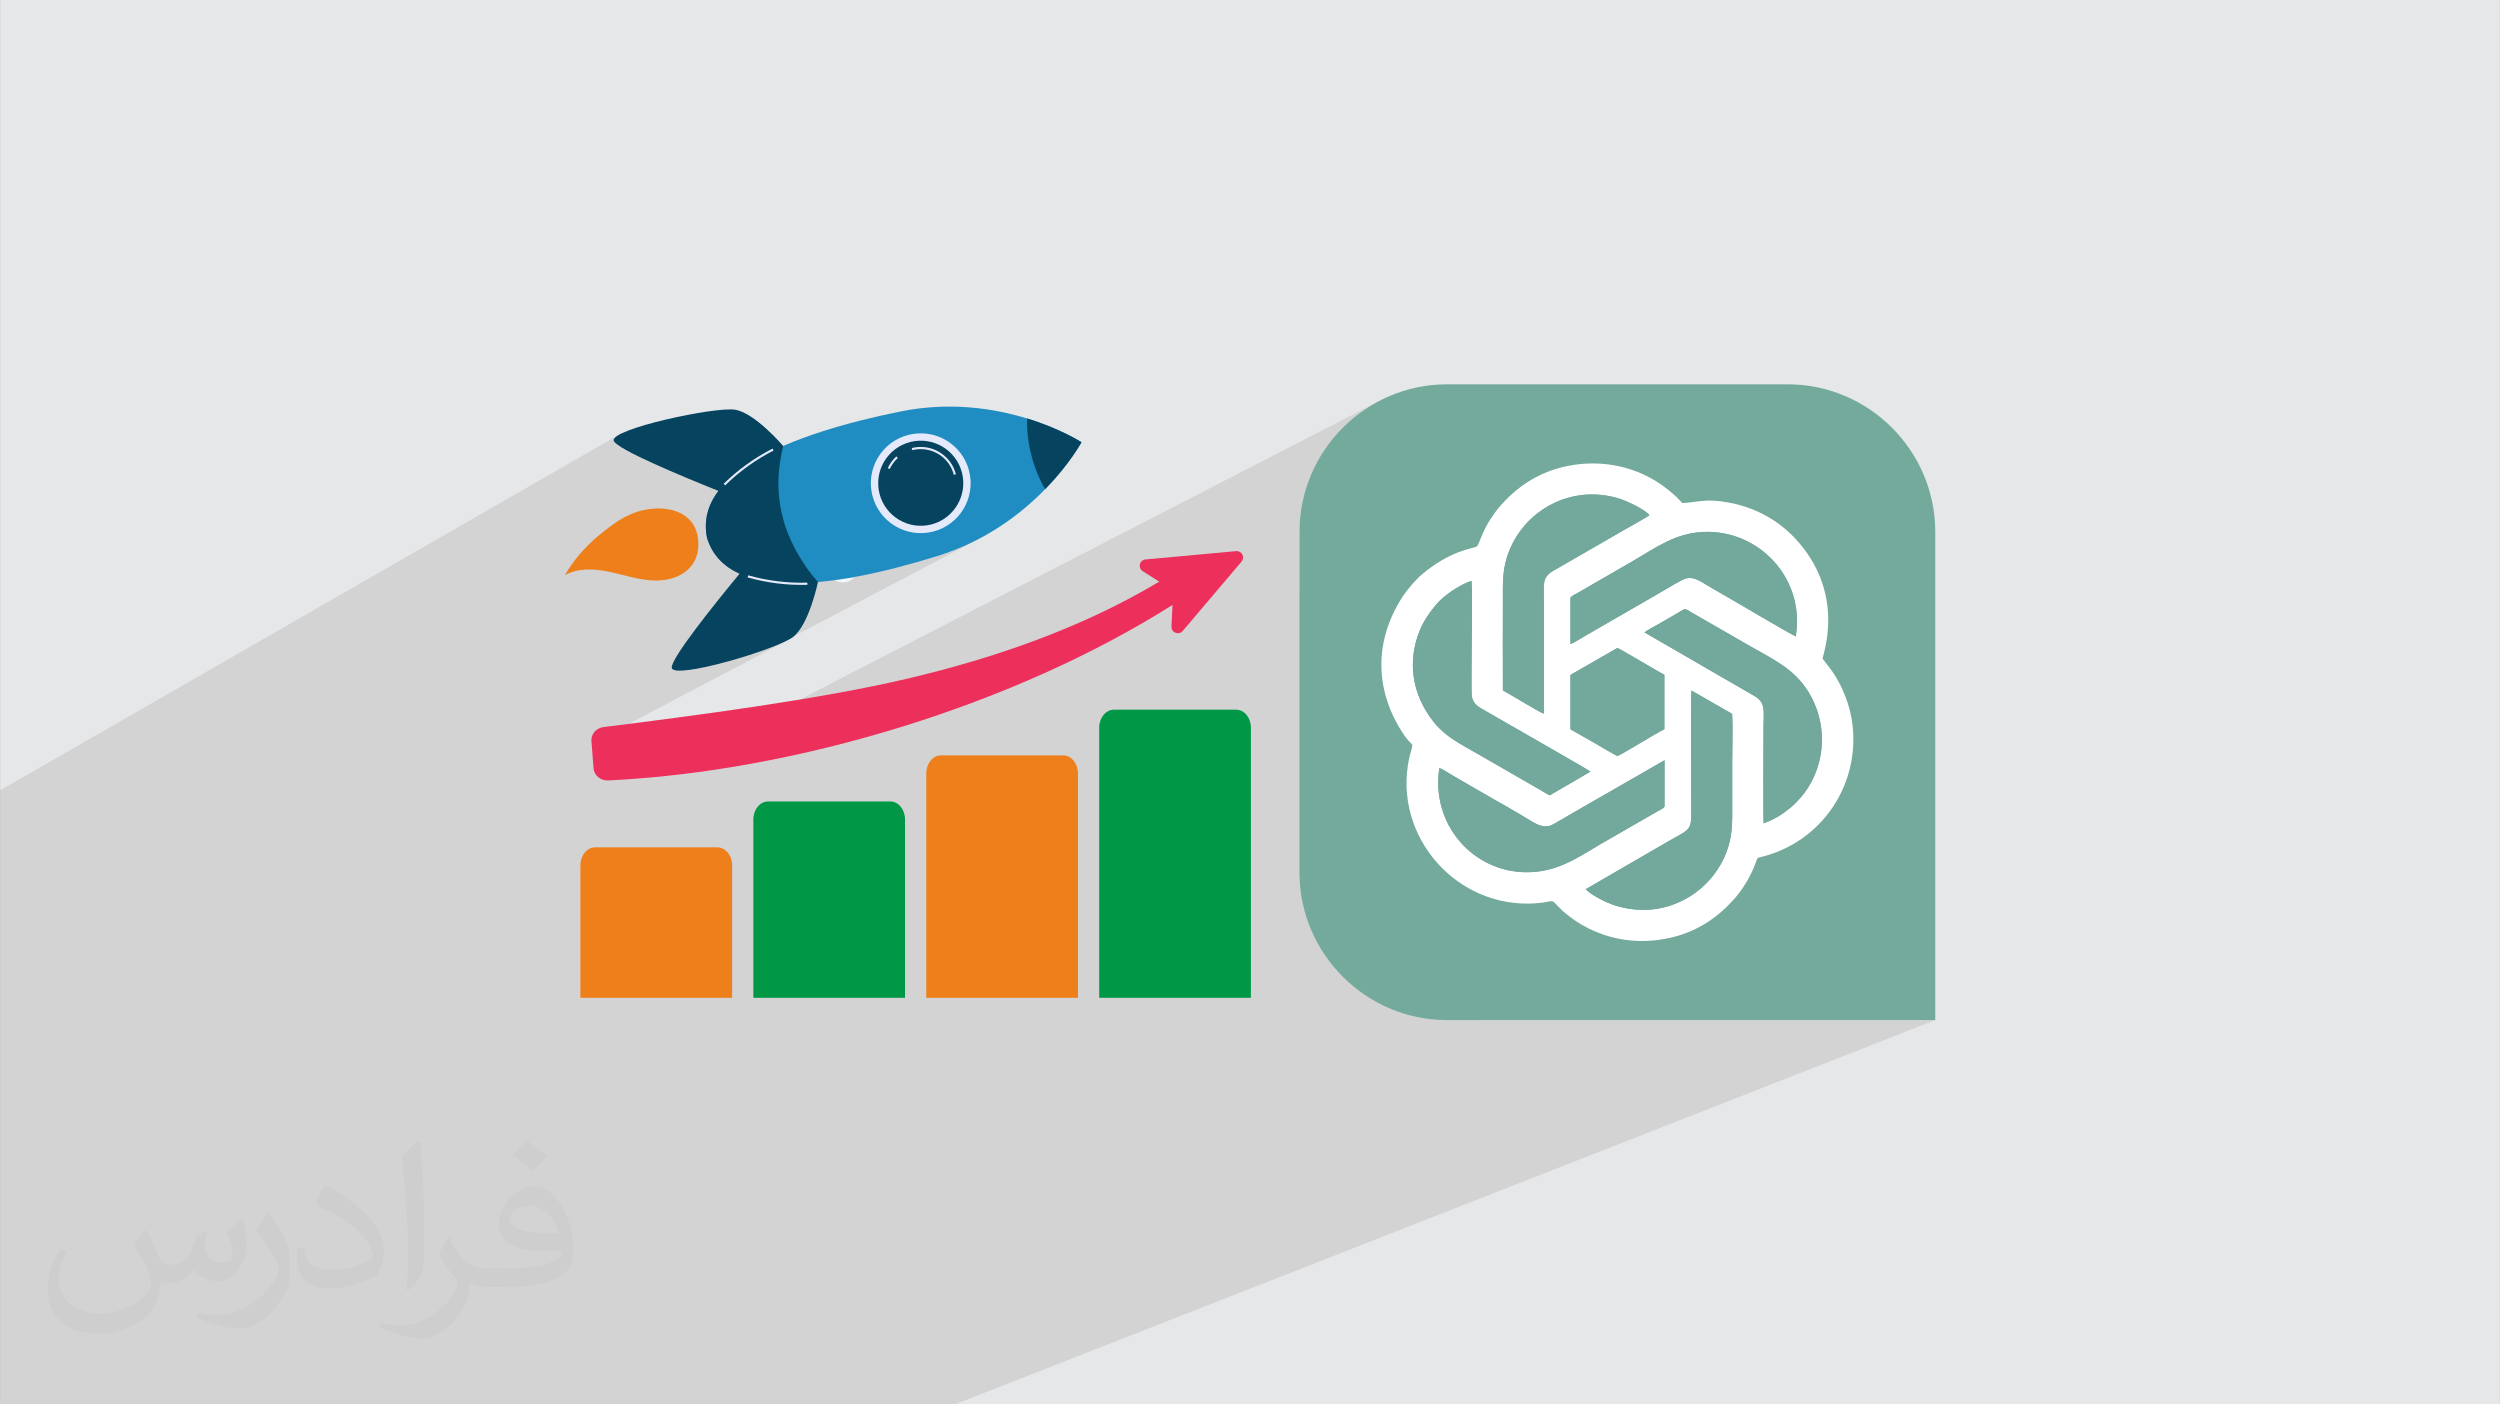
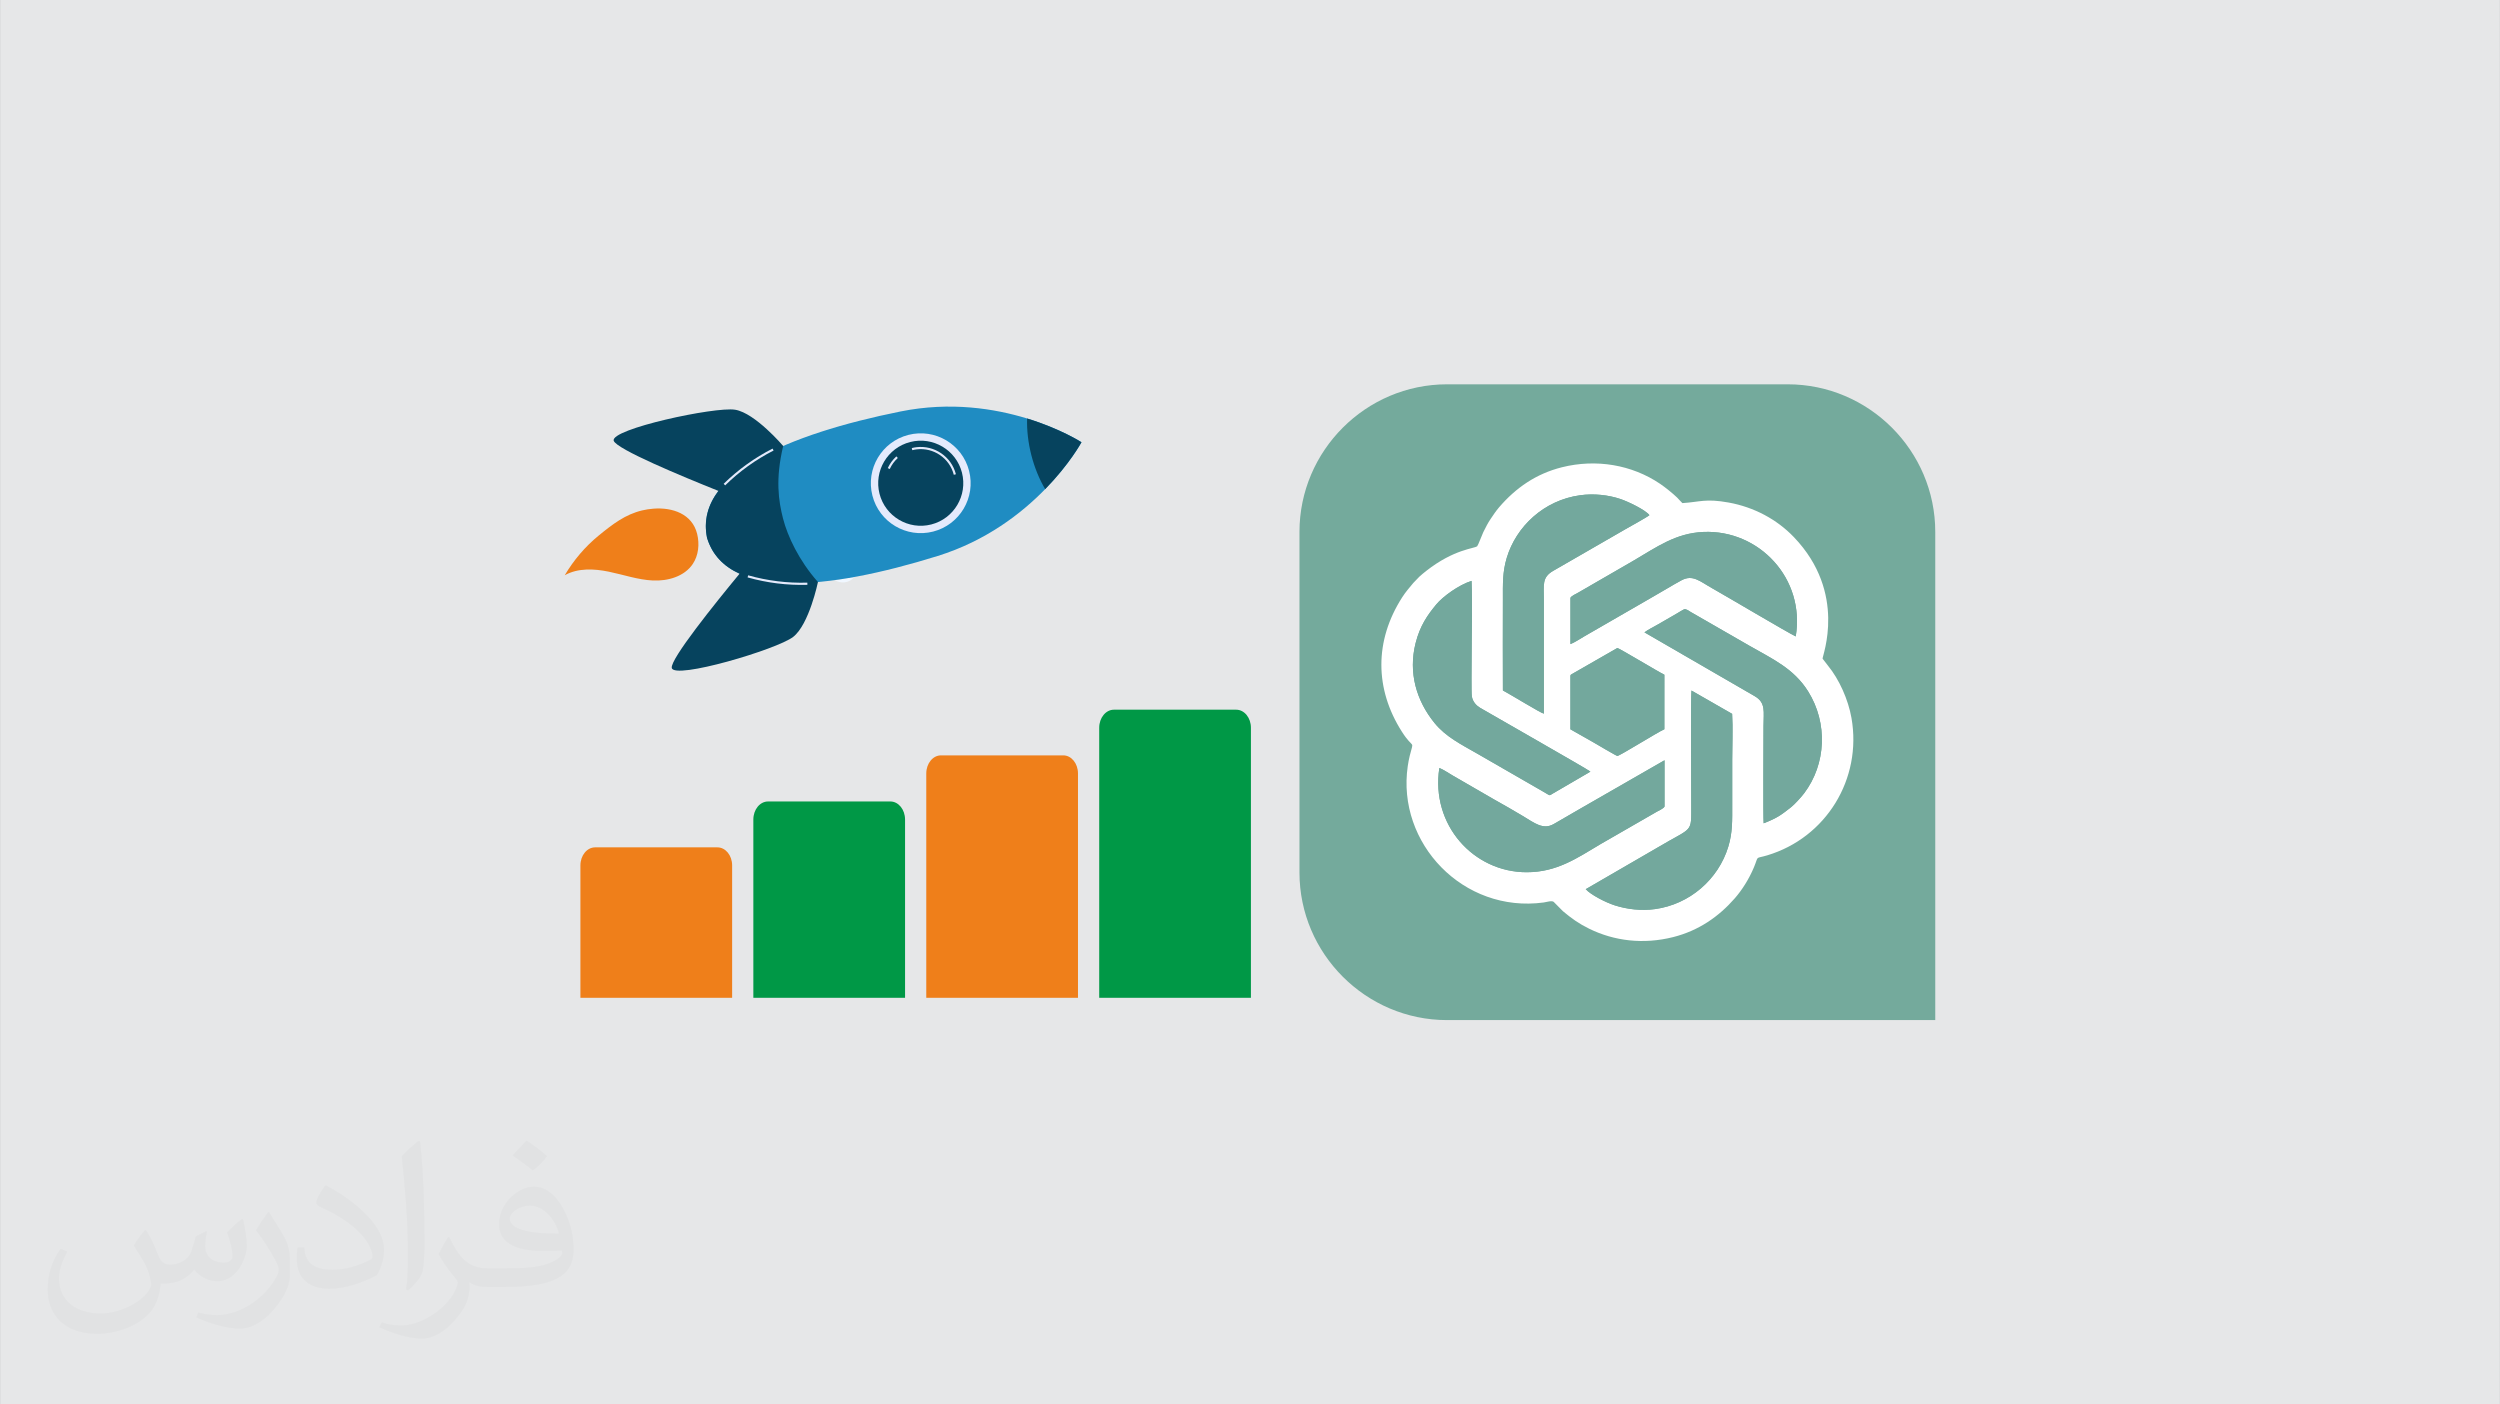
<svg xmlns="http://www.w3.org/2000/svg" xml:space="preserve" width="3.708in" height="2.083in" version="1.0" style="shape-rendering:geometricPrecision; text-rendering:geometricPrecision; image-rendering:optimizeQuality; fill-rule:evenodd; clip-rule:evenodd" viewBox="0 0 3702.73 2080.18">
  <rect x="0" y="0" width="3702.73" height="2080.18" fill="#808080" stroke="none" />
  <defs>
    <style type="text/css">
   
    .fil5 {fill:#73A89D}
    .fil3 {fill:#74AA9C}
    .fil0 {fill:#E6E7E8}
    .fil4 {fill:white}
    .fil9 {fill:#EF7F1A;fill-rule:nonzero}
    .fil11 {fill:#009846;fill-rule:nonzero}
    .fil8 {fill:#06435E;fill-rule:nonzero}
    .fil7 {fill:#1F8CC2;fill-rule:nonzero}
    .fil10 {fill:#E4EAFC;fill-rule:nonzero}
    .fil12 {fill:#EC305B;fill-rule:nonzero}
    .fil6 {fill:#F0F7FF;fill-rule:nonzero}
    .fil2 {fill:#373435;fill-opacity:0.031}
    .fil1 {fill:#2B2A29;fill-opacity:0.102}
   
  </style>
  </defs>
  <g id="Layer_x0020_1">
    <path class="fil0" d="M-0 0l3702.73 0 0 2080.18 -3702.73 0 0 -2080.18z" />
-     <path class="fil1" d="M1924.65 879.28l355.14 -174.99 6.35 -2.94 6.52 -2.69 6.71 -2.45 6.9 -2.19 7.08 -1.93 4.76 -1.13 4.77 -1.01 4.78 -0.88 4.78 -0.75 4.79 -0.63 4.79 -0.5 4.79 -0.38 4.78 -0.25 4.78 -0.13 4.77 -0.01 4.76 0.12 4.74 0.24 4.73 0.36 4.71 0.48 4.69 0.6 4.67 0.73 4.64 0.85 4.61 0.96 4.58 1.08 4.55 1.21 4.51 1.32 4.47 1.44 4.43 1.56 4.39 1.68 4.35 1.79 4.3 1.91 4.25 2.03 4.19 2.14 4.14 2.26 4.08 2.38 4.02 2.49 3.96 2.61 2.96 2.08 3.21 2.36 3.36 2.57 3.41 2.7 3.36 2.76 3.23 2.75 2.99 2.65 2.65 2.48 1.04 1.04 0.97 1.04 0.94 1.04 0.92 1.03 0.92 1.02 0.94 1.01 0.98 0.99 1.04 0.97 4.77 -0.37 4.39 -0.42 4.08 -0.47 3.84 -0.48 3.66 -0.48 3.55 -0.45 3.5 -0.4 3.52 -0.33 3.61 -0.24 3.76 -0.13 3.99 0.01 4.27 0.17 4.62 0.35 5.04 0.55 5.52 0.77 6.08 1.01 7.07 1.41 6.97 1.67 6.86 1.93 6.74 2.18 6.62 2.43 6.49 2.67 6.35 2.91 6.21 3.14 6.06 3.38 5.9 3.6 5.74 3.81 5.57 4.03 5.39 4.24 5.2 4.44 5.02 4.64 4.82 4.83 7.11 7.8 6.45 7.84 5.82 7.86 5.22 7.87 4.65 7.85 4.11 7.83 3.59 7.78 3.11 7.71 2.65 7.62 2.22 7.52 1.82 7.4 1.44 7.26 1.1 7.1 0.78 6.92 0.5 6.73 0.24 6.51 0.01 6.28 -0.2 6.03 -0.37 5.76 -0.52 5.48 -0.63 5.17 -0.72 4.85 -0.79 4.51 -0.82 4.15 -0.82 3.78 -0.79 3.38 -0.74 2.97 -0.66 2.54 -0.55 2.09 -0.42 1.62 -0.25 1.14 -0.06 0.63 8.04 10.42 3.06 3.89 2.98 4.1 2.89 4.29 2.79 4.47 2.68 4.62 2.58 4.76 2.45 4.88 2.33 4.98 2.19 5.07 2.04 5.14 1.89 5.19 1.73 5.22 1.56 5.23 1.38 5.23 1.2 5.21 1 5.17 1.29 8.46 0.89 8.44 0.5 8.39 0.11 8.34 -0.28 8.28 -0.65 8.2 -1.01 8.12 -1.38 8.03 -1.73 7.93 -2.08 7.81 -2.42 7.69 -2.76 7.54 -3.08 7.4 -3.4 7.24 -3.72 7.08 -4.03 6.9 -4.33 6.71 -4.62 6.51 -4.91 6.3 -5.2 6.08 -5.47 5.85 -5.74 5.61 -6.01 5.36 -6.26 5.09 -6.51 4.82 -6.75 4.54 -6.99 4.25 -7.22 3.95 -7.45 3.63 -7.66 3.31 -31.91 13.53 -1.33 3.77 -2.21 5.65 -1.42 3.3 -1.48 3.27 -1.55 3.22 -1.61 3.18 -1.66 3.13 -1.71 3.08 -1.76 3.02 -1.8 2.96 -1.84 2.9 -1.87 2.82 -1.9 2.75 -1.93 2.68 -1.95 2.59 -1.96 2.5 -1.97 2.41 -1.98 2.32 -4.54 5.04 -4.69 4.89 -4.84 4.72 -4.98 4.54 -5.14 4.36 -5.3 4.17 -5.45 3.98 -5.61 3.78 -5.77 3.57 -5.94 3.35 -6.11 3.13 -6.28 2.9 -315.96 132.09 677.44 0 -1452.02 569.23 -587.03 0 -39.61 0 -2.97 0 -57.09 0 -9.47 0 -0.48 0 -15.37 0 -6.19 0 -38.54 0 -52.21 0 -0.32 0 -20.21 0 -9.58 0 -30.5 0 -58.03 0 -8.25 0 -8.2 0 -4.26 0 -11.03 0 -53.81 0 -46.01 0 -0.31 0 -10.33 0 -16.88 0 -50.61 0 -4.45 0 -16.73 0 -5.85 0 -46.86 0 -24.65 0 -76.99 0 -44.73 0 -27.02 0 -29.79 0 0 -76.95 0 -13.03 0 -95.89 0 -23.06 0 -15.08 0 -33.67 0 -15.48 0 -3.22 0 -12.88 0 -19.27 0 -0.2 0 -6.23 0 -9.55 0 -1.82 0 -22.83 0 -2.18 0 -0 0 -0.04 0 -11.6 0 -11.52 0 -4.6 0 -8.63 0 -41.04 0 -28.48 0 -26.4 0 -25.68 0 -9.03 0 -0.99 0 -2.53 0 -3.28 0 -7.97 0 -4.69 0 -14.87 0 -1.43 0 -2.9 0 -5.19 0 -1.42 0 -3.9 0 -1.69 0 -2.83 0 -4.36 0 -2.84 0 -31.99 0 -4.69 0 -13.95 0 -7.79 0 -0.38 0 -5.39 0 -24.45 0 -8.44 0 -0.74 0 -1.5 0 -0.66 0 -0.15 0 -10.47 0 -1.21 0 -7.23 0 -2.2 0 -7.49 0 -0.01 0 -27 0 -26.26 0 -1.54 0 -0.79 0 -3.13 0 -7.11 0 -0.21 0 -0.71 0 -2.52 0 -13.26 0 -5.2 0 -109.72 0 -3.97 917.01 -527.01 -3.19 1.95 -2.46 1.89 -1.67 1.82 -0.83 1.75 0.07 1.66 0.65 1.24 1.17 1.4 1.66 1.54 2.13 1.68 2.58 1.81 3 1.93 3.39 2.04 3.76 2.15 4.11 2.24 4.43 2.33 4.73 2.41 5 2.48 5.24 2.54 5.46 2.59 5.66 2.63 5.83 2.67 5.98 2.7 6.1 2.72 6.2 2.72 6.27 2.72 6.31 2.72 6.33 2.7 6.33 2.68 6.31 2.65 6.25 2.61 6.18 2.56 6.07 2.5 5.95 2.43 3.16 1.29 89.2 -49.79 -4.87 2.78 -4.81 2.87 -4.76 2.96 -4.7 3.05 -4.63 3.14 -4.58 3.23 -3.67 2.7 17.81 -9.94 -9.67 5.87 -3.1 2.06 28.54 -15.92 4.86 -2.65 4.91 -2.56 -40.56 22.63 -3.75 2.49 -8.5 6.23 -7.88 6.41 -7.24 6.59 -5.39 5.55 1.66 1.69 -6.12 3.4 -2.62 3.1 -4.54 6.28 -1.31 1.99 -3.39 5.61 -0.95 1.79 -2.7 5.52 -0.31 0.67 -0.47 1.17 -2.15 5.72 -0.48 1.42 -1.73 6.55 -0.35 1.58 -1.04 6.63 -0.18 1.71 -0.34 6.81 0.02 1.57 0.39 7.24 0.14 1.13 1.19 7.67 0.05 0.29 0.07 0.22 2.47 6.85 281.63 -154.51 6.83 -2.9 7.23 -2.24 7.42 -1.5 7.39 -0.73 7.32 0.01 7.19 0.73 7.03 1.42 6.82 2.08 6.56 2.72 6.27 3.32 5.92 3.9 5.53 4.46 5.09 4.98 4.62 5.49 1.09 1.59 97.58 -52.77 9.14 2.92 8.68 2.99 8.18 3.03 7.68 3.03 7.16 2.98 6.62 2.92 6.07 2.81 5.5 2.66 4.91 2.48 4.31 2.27 3.69 2.02 3.05 1.73 2.41 1.41 1.74 1.05 1.06 0.65 0.35 0.23 -0.2 0.37 -0.61 1.08 -1.02 1.75 -1.43 2.39 -1.85 2.98 -2.27 3.54 -2.69 4.06 -3.12 4.54 -3.55 4.97 -3.98 5.37 -4.41 5.74 -4.85 6.05 -5.29 6.34 -5.73 6.58 -6.18 6.79 -6.62 6.95 -220.24 116.36 0.33 -0.08 14.96 -3.95 15.1 -4.2 15.23 -4.45 15.33 -4.67 6.67 -2.15 6.56 -2.25 6.45 -2.35 6.34 -2.45 6.23 -2.54 6.12 -2.63 6 -2.71 5.89 -2.78 5.78 -2.86 5.67 -2.93 -299.88 157.75 4.72 -1.98 5.11 -2.27 4.55 -2.19 3.95 -2.08 -292.71 153.94 0.09 1.21 0.13 1.67 0.13 1.68 0.13 1.69 0.13 1.69 0.13 1.69 0.28 3.45 0.28 3.46 0.28 3.46 0.27 3.45 0.27 3.44 0.26 3.41 0.25 3.39 0.24 3.35 0.68 3.82 1.44 3.51 2.11 3.13 2.7 2.68 3.2 2.16 3.61 1.57 3.93 0.92 4.17 0.18 26.49 -1.54 26.7 -2.03 5.88 -0.55 1079.35 -556.22 -9.15 5.28 -8.87 5.7 -8.57 6.11 -8.26 6.5 -7.94 6.88 -7.6 7.25 -7.25 7.6 -6.88 7.94 -6.5 8.26 -6.11 8.57 -5.7 8.87 -5.28 9.15 -4.84 9.42 -4.39 9.67 -3.93 9.91 -3.45 10.14 -2.96 10.35 -2.45 10.55 -1.93 10.73 -1.4 10.9 -0.85 11.06 -0.29 11.2 0 91.48z" />
+     <path class="fil1" d="M1924.65 879.28z" />
    <path class="fil2" d="M215.96 1821.93c7.07,10.71 11.65,21.01 16.13,32.45 3.33,6.66 5.09,18.93 20.7,18.93 4.57,0 11.13,-1.35 16.95,-4.57 6.55,-3.44 11.54,-8.64 14.15,-16.53l6.24 -21.01 15.19 -7.49 1.04 1.04c-2.08,7.91 -2.59,15.5 -2.59,21.43 0,17.57 15.19,24.23 27.25,24.23 7.07,0 13.42,-3.44 13.42,-9.89 0,-8.32 -3.53,-22.47 -8.12,-35.16 7.07,-7.07 14.15,-14.15 22.26,-19.87l1.25 0.63c3.53,14.98 5.51,29.75 5.51,39.63 0,9.67 -4.27,20.39 -7.8,27.36 -7.28,13.73 -20.18,24.65 -35.78,24.65 -11.85,0 -25.06,-5.93 -34.12,-16.95l-0.52 0c-8.53,10.61 -21.74,20.18 -42.86,20.18l-6.55 0c-1.04,13.94 -4.05,23.81 -8.64,32.66 -12.58,24.54 -49.92,41.92 -85.08,41.92 -48.89,0 -73.43,-28.19 -73.43,-65.73 0,-23.19 7.59,-44.72 19.24,-60.01l9.56 3.95c-7.28,13.94 -12.17,27.04 -12.17,39.94 0,35.16 28.61,51.9 61.58,51.9 30.58,0 68.44,-19.45 75.31,-42.02 -2.59,-24.65 -11.85,-36.19 -26,-58.66 4.27,-7.49 9.78,-14.98 16.64,-22.98l1.25 0 0 0 0 0 -0.01 -0.04zm563.83 -132.3c10.3,6.45 20.39,14.04 30.27,22.78 -5.51,7.8 -12.38,14.88 -20.91,21.12 -9.89,-8.01 -19.76,-14.88 -29.86,-22.16 6.86,-7.7 13.63,-15.08 20.49,-21.74l0 0 0 0 0 0 0 0 0 0 0.01 0zm5.3 96.11c-16.64,0 -30.27,10.92 -30.27,19.03 0,17.38 33.28,22.78 73.12,22.56 -4.99,-20.39 -22.47,-41.61 -42.86,-41.61l0 0.01zm-37.35 92.99c21.64,0 40.57,-0.63 55.02,-4.27 16.13,-4.05 29.75,-12.17 29.75,-17.78 0,-1.46 0,-3.22 -0.52,-4.68 -9.05,0.83 -19.45,0.83 -28.5,0.83 -29.33,0 -51.79,-6.66 -60.64,-23.09 -2.19,-4.57 -3.74,-9.67 -3.74,-15.5 0,-15.92 6.86,-31.41 18.93,-42.13 10.08,-8.84 21.22,-14.35 32.55,-14.35 20.49,0 36.81,16.44 48.26,42.34 6.24,14.15 10.5,30.47 10.5,51.07 0,13.73 -3.74,25.27 -12.27,33.8 -15.92,15.4 -45.24,21.22 -90.17,21.22l-20.39 0 0 0 -5.3 0c-11.13,0 -19.14,-1.98 -25.48,-6.86l-1.04 0c0.31,2.59 0.52,5.09 0.52,7.49 0,10.08 -3.33,22.98 -10.08,33.28 -19.97,29.64 -41.61,42.53 -60.33,42.53 -18.93,0 -42.13,-7.28 -63.03,-16.75l3.74 -7.28c6.76,2.81 16.13,4.68 29.02,4.68 33.8,0 78.21,-32.45 83.72,-64.17 -1.25,-2.59 -3.53,-6.03 -6.76,-9.67 -9.89,-11.75 -16.13,-21.53 -21.95,-31.82 4.99,-9.89 9.56,-17.78 13.83,-24.96l1.77 -0.21c14.46,29.44 27.56,46.28 56.78,46.28l4.57 0 0 0 21.22 0 0 0 0 0 0 0 0 0 0 0 0.04 0zm-146.45 31.1c2.5,-13.52 2.7,-28.7 2.7,-42.86l0 -21.01c0,-39.21 -4.99,-96.2 -9.05,-133.34 7.07,-7.59 16.95,-16.53 24.75,-22.56l2.29 0.63c5.3,46.7 6.55,100.79 6.55,150.81 0,13.11 -0.52,25.9 -1.77,35.26 -0.73,11.85 -7.59,20.8 -22.26,34.53l-3.22 -1.46zm-150.71 -61.89c0.73,18.41 9.78,32.87 41.4,32.87 19.66,0 36.3,-5.09 54.71,-13.83 3.33,-1.46 5.09,-3.44 5.09,-5.09 0,-11.54 -8.84,-26.83 -23.71,-40.77 -14.46,-13.11 -33.6,-24.65 -51.48,-32.35 -6.14,-2.59 -8.12,-5.3 -8.12,-7.91 0,-5.3 7.07,-16.44 12.9,-24.44l1.98 -0.21c20.49,10.71 43.38,26.63 60.33,44.3 15.4,16.33 24.96,32.87 24.96,50.86 0,13.31 -4.05,25.79 -10.61,37.44 -22.47,11.33 -46.39,19.97 -70.1,19.97 -28.81,0 -48.47,-13.52 -48.47,-45.24 0,-3.44 0,-8.73 1.25,-15.61l9.89 0 0 0 0 0 0 0 0 0 0 0 -0.01 0zm-52.11 -52.32l17.89 28.92c6.55,10.71 12.69,22.37 12.69,40.77l0 23.5c0,19.03 -12.17,39.42 -31.82,59.6 -15.4,13.63 -29.02,19.45 -41.61,19.45 -18.72,0 -40.15,-5.82 -64.9,-16.44l2.81 -7.28c7.8,2.08 16.84,3.84 27.98,3.84 35.58,-0.21 71.97,-26.21 88.61,-57.93 1.98,-3.64 2.7,-7.07 2.7,-9.47 0,-3.64 -1.98,-7.7 -3.53,-11.33 -9.05,-17.05 -19.14,-32.66 -30.27,-47.12 5.82,-9.16 11.65,-17.99 17.99,-26.73l1.46 0.21 0 0 0 0 0 0 0 0 0 0 -0.01 0z" />
    <g id="_2049196430736">
      <g>
        <path class="fil3" d="M2143.21 569.24l504.59 0c120.21,0 218.56,98.35 218.56,218.56l0 723.15 -723.15 0c-120.21,0 -218.56,-98.35 -218.56,-218.56l0 -504.59c0,-120.21 98.35,-218.56 218.56,-218.56z" />
        <path class="fil4" d="M2456.16 1254.73c51.7,-30.85 48.76,-19.45 48.77,-63.24 0,-23.18 -0.95,-157.69 0.34,-168.65l60.25 34.53c1.31,21.02 0.13,45.96 0.13,67.41 0,22.5 0,44.99 0,67.49 0,22.89 0.62,40.62 -5.82,61.74 -14.84,48.72 -57.32,85.41 -108.43,92.51 -20.39,2.83 -41.48,0.32 -59.69,-5.5 -14.09,-4.5 -35.98,-15.98 -43.07,-23.97l107.51 -62.32zm-324.36 -117.21c5.06,1.76 15.51,8.74 20.83,11.76 7.2,4.08 13.35,7.85 20.39,11.79 14.01,7.82 26.93,15.83 40.78,23.57 14.05,7.85 27.7,15.63 41.34,23.82 17.67,10.61 30.32,21.08 46.05,12.13 13.85,-7.88 27.36,-15.94 41.25,-23.87l122.92 -70.64 0 68.56c-1.47,3.05 -8.13,5.74 -11.39,7.66l-82.68 47.59c-35.89,21.33 -65.38,42.06 -110.19,42.06 -78.61,0 -142.16,-70.1 -129.29,-154.42zm194.17 -136.72c1.25,-2.43 -0.32,-0.42 1.97,-2.24l67.47 -38.73c2.22,-0.11 60.89,35.38 69.73,39.57l-0.01 80.76c-9.69,4.05 -66.44,39.7 -69.67,39.51 -1.54,-0.09 -30.65,-17.32 -34.9,-19.8l-34.59 -19.62 0 -79.46zm29.55 142.04c-0.15,0.14 -0.36,0.31 -0.46,0.4l-55.15 32.16c-6.12,3.57 -2.96,3.51 -13.85,-2.59l-97.59 -56.23c-24.48,-14.02 -47.12,-25.23 -63.61,-45.47 -27.02,-33.16 -39.27,-74.7 -28.19,-118.58 6.53,-25.84 17.79,-41.72 30.65,-57.27 9.44,-11.41 33.09,-28.87 52.23,-34.85 1.43,37.1 0.08,77.07 0.08,114.5 0,9.12 -0.57,51.2 0.37,56.76 1.36,8.02 6.78,13.51 12.26,16.79 11.14,6.67 160.2,91.5 163.27,94.39zm80.08 -206.2c4.86,-3.71 14.11,-8.4 19.71,-11.58l29.33 -16.95c2.18,-1.26 7.49,-4.71 9.49,-5.5 3.2,-1.27 7.41,2.4 10.25,3.99l87.19 50.15c33.72,19.29 65.35,33.53 86.48,67.34 29.42,47.07 26.76,107.48 -5.85,150.83 -4.22,5.61 -14.32,16.7 -19.38,20.65 -14.65,11.44 -20.04,15.85 -40.65,23.88 -0.88,-8.2 -0.2,-127.26 -0.2,-144.1 0,-21.08 3.8,-34.51 -13.13,-44.25l-163.24 -94.46zm-109.59 -51.2c1.48,-2.87 8.28,-5.78 11.43,-7.62l81.55 -47.14c34.84,-20.37 62.84,-41.05 104.21,-42.77 82.06,-3.4 150.78,68.81 136.51,154.75 -9.8,-4.37 -106.88,-61.93 -123.39,-71.12 -18.72,-10.42 -29.01,-21.1 -45.99,-11.92 -13.85,7.48 -27.31,15.97 -41.31,23.83l-81.62 47.08c-6.84,3.86 -13.37,7.77 -20.41,11.77 -5.26,2.99 -15.54,9.8 -20.98,11.74l0 -68.6zm-100.07 137.24c-0.3,-44.92 -0.02,-89.95 -0.02,-134.88 0,-22.94 -0.66,-40.37 5.74,-61.59 13.92,-46.13 54.76,-85.32 108.92,-92.69 20.1,-2.74 41.68,-0.42 59.68,5.69 11.06,3.75 36.7,15.9 42.7,23.82 -1.84,2.1 -30.67,18.04 -35.51,20.81l-107.02 61.69c-16.85,9.75 -13.81,20.39 -13.81,43.06l0 168.49c-4.16,-0.57 -51.88,-29.89 -60.68,-34.39zm-38.06 -213.63c-4.09,3.6 -33.97,4.06 -75.59,36.66 -3.44,2.69 -7.21,5.85 -10.24,8.62l-8.84 9.18c-5.62,6.84 -11.22,13.07 -16.45,21.25 -41.28,64.43 -40.67,135.8 -0.51,198.88 17.91,28.13 17.94,10.26 11.69,35.93 -1.25,5.12 -2.13,9.95 -2.91,15.23 -16.64,114.05 82.16,218.06 201.26,201.95 4.52,-0.61 11.86,-3.22 14.87,-0.94l13.69 13.81c12.75,10.66 23.29,18.33 39.09,26.07 36.89,18.07 79.95,23.44 124.1,12.34 37.69,-9.47 67.67,-30.28 91.5,-57.6 10.57,-12.11 21.04,-28.45 28.39,-46.15 7.43,-17.89 0.84,-11.77 19.51,-17.36 87.2,-26.11 140.71,-113.03 124.83,-203.45 -4.82,-27.42 -18.25,-57.28 -34.76,-77.45l-8.04 -10.42c-0.55,-4.01 36.94,-97.07 -42.46,-180 -25.15,-26.28 -59.02,-44.51 -96.99,-51.32 -34,-6.1 -41.65,-0.84 -68.2,0.91 -2.88,-2.57 -4.89,-5.39 -7.75,-8.15 -6.54,-6.31 -17.69,-15.27 -25.17,-20.35 -41.87,-28.4 -94.89,-37.31 -145.56,-24.59 -38.3,9.62 -68.24,30.45 -92.98,59.24 -4.73,5.52 -8.3,10.97 -12.57,17.27 -4.31,6.36 -7.32,12.54 -10.92,19.7 -1.83,3.64 -7.47,19.12 -8.99,20.76z" />
        <path class="fil5" d="M2355.52 1142.84c-3.07,-2.89 -152.13,-87.72 -163.27,-94.39 -5.48,-3.27 -10.9,-8.77 -12.26,-16.79 -0.94,-5.57 -0.37,-47.64 -0.37,-56.76 0,-37.42 1.35,-77.39 -0.08,-114.5 -19.14,5.98 -42.79,23.44 -52.23,34.85 -12.86,15.55 -24.12,31.42 -30.65,57.27 -11.07,43.88 1.18,85.42 28.19,118.58 16.49,20.24 39.13,31.45 63.61,45.47l97.59 56.23c10.89,6.1 7.73,6.16 13.85,2.59l55.15 -32.16c0.11,-0.09 0.31,-0.26 0.46,-0.4z" />
        <path class="fil5" d="M2348.65 1317.06c7.1,7.99 28.98,19.46 43.07,23.97 18.2,5.83 39.3,8.33 59.69,5.5 51.12,-7.1 93.59,-43.79 108.43,-92.51 6.44,-21.13 5.82,-38.85 5.82,-61.74 0,-22.49 0,-44.99 0,-67.49 0,-21.45 1.17,-46.39 -0.13,-67.41l-60.25 -34.53c-1.29,10.96 -0.34,145.46 -0.34,168.65 -0.01,43.79 2.93,32.39 -48.77,63.24l-107.51 62.32z" />
        <path class="fil5" d="M2225.95 1022.68c8.8,4.5 56.52,33.82 60.68,34.39l0 -168.49c0,-22.67 -3.03,-33.31 13.81,-43.06l107.02 -61.69c4.84,-2.77 33.67,-18.71 35.51,-20.81 -6,-7.92 -31.64,-20.06 -42.7,-23.82 -18,-6.11 -39.59,-8.43 -59.68,-5.69 -54.16,7.38 -95,46.57 -108.92,92.69 -6.4,21.22 -5.74,38.65 -5.74,61.59 0,44.94 -0.28,89.96 0.02,134.88z" />
        <path class="fil5" d="M2326.01 885.44l0 68.6c5.44,-1.94 15.72,-8.75 20.98,-11.74 7.04,-4 13.57,-7.91 20.41,-11.77l81.62 -47.08c14,-7.86 27.46,-16.35 41.31,-23.83 16.98,-9.18 27.26,1.5 45.99,11.92 16.51,9.19 113.59,66.75 123.39,71.12 14.27,-85.94 -54.44,-158.15 -136.51,-154.75 -41.37,1.72 -69.37,22.4 -104.21,42.77l-81.55 47.14c-3.14,1.84 -9.95,4.75 -11.43,7.62z" />
        <path class="fil5" d="M2435.6 936.64l163.24 94.46c16.93,9.75 13.13,23.17 13.13,44.25 0,16.84 -0.68,135.9 0.2,144.1 20.61,-8.03 26,-12.44 40.65,-23.88 5.06,-3.95 15.16,-15.03 19.38,-20.65 32.61,-43.36 35.27,-103.76 5.85,-150.83 -21.13,-33.81 -52.76,-48.05 -86.48,-67.34l-87.19 -50.15c-2.84,-1.6 -7.06,-5.26 -10.25,-3.99 -2,0.79 -7.31,4.24 -9.49,5.5l-29.33 16.95c-5.6,3.18 -14.85,7.87 -19.71,11.58z" />
        <path class="fil5" d="M2131.8 1137.52c-12.87,84.32 50.68,154.42 129.29,154.42 44.81,0 74.3,-20.73 110.19,-42.06l82.68 -47.59c3.25,-1.91 9.92,-4.61 11.39,-7.66l0 -68.56 -122.92 70.64c-13.89,7.93 -27.4,16 -41.25,23.87 -15.73,8.95 -28.38,-1.52 -46.05,-12.13 -13.63,-8.19 -27.29,-15.97 -41.34,-23.82 -13.85,-7.74 -26.77,-15.74 -40.78,-23.57 -7.04,-3.93 -13.19,-7.7 -20.39,-11.79 -5.32,-3.02 -15.77,-10 -20.83,-11.76z" />
        <path class="fil5" d="M2325.97 1000.8l0 79.46 34.59 19.62c4.25,2.48 33.36,19.71 34.9,19.8 3.24,0.19 59.98,-35.47 69.67,-39.51l0.01 -80.76c-8.84,-4.2 -67.5,-39.68 -69.73,-39.57l-67.47 38.73c-2.29,1.82 -0.72,-0.19 -1.97,2.24z" />
      </g>
      <g>
        <path class="fil6" d="M1250.93 862.6c-5.24,0.62 -10.26,-0.68 -14.36,-3.35 9.36,-1.28 18.94,-2.81 28.69,-4.59 -3.43,4.27 -8.47,7.24 -14.33,7.94z" />
        <path class="fil7" d="M1047.13 796.74c-19.31,-94.04 118.42,-153.42 286.84,-187.32 73.72,-14.85 139.37,-4.24 187.24,10.43 50.01,15.34 80.55,35.17 80.55,35.17 0,0 -17.28,32.05 -53.8,69.5 -34.96,35.87 -87.49,76.64 -159.29,99.01 -164.04,51.04 -313.36,65.02 -341.54,-26.79z" />
        <path class="fil8" d="M1174.74 943.35c23.71,-18.51 36.68,-81.25 36.68,-81.25 -28.33,-31.92 -45.09,-68.1 -51.74,-94.11 -6.65,-26.02 -11.53,-58.14 0.25,-107.4 0,0 -41.48,-48.83 -71.16,-53.7 -29.68,-4.87 -185.49,28.72 -179.85,45.96 4.07,12.41 101.03,52.67 155.08,74.28 -15.65,20.73 -22.15,43.87 -16.86,69.62 7.71,25.12 24.51,42.31 48.19,52.99 -37.05,44.88 -102.82,126.73 -100.43,139.56 3.31,17.84 156.14,-27.44 179.84,-45.95z" />
        <path class="fil9" d="M951.1 756c5.26,-1.24 10.81,-2.12 16.71,-2.57 27.86,-2.14 57.31,7.5 64.68,37.4 3.71,15.05 2.1,31.82 -6.57,44.66 -12.46,18.44 -36.82,25.39 -59.05,24.33 -22.23,-1.05 -43.58,-8.6 -65.38,-13.07 -21.8,-4.48 -45.71,-5.59 -65.12,5.3 13.18,-22.26 30.16,-42.35 50.2,-58.72 20.98,-17.13 39.56,-31.41 64.54,-37.33z" />
        <path class="fil10" d="M1381.97 787.38c39.55,-10.11 63.42,-50.36 53.32,-89.91 -10.1,-39.55 -50.36,-63.42 -89.91,-53.31 -39.55,10.11 -63.42,50.36 -53.31,89.91 10.11,39.55 50.36,63.42 89.91,53.31z" />
        <path class="fil8" d="M1302.61 731.37c-8.61,-33.67 11.79,-68.07 45.46,-76.67 33.67,-8.6 68.07,11.79 76.67,45.46 8.6,33.67 -11.79,68.07 -45.47,76.67 -33.67,8.61 -68.07,-11.79 -76.67,-45.46z" />
        <path class="fil10" d="M1351.16 666.81c2.2,-0.56 4.4,-0.97 6.6,-1.23 24.75,-2.93 48.55,12.89 54.88,37.68l3.11 -0.8c-6.75,-26.38 -32.03,-43.2 -58.37,-40.08 -2.34,0.28 -4.68,0.71 -7.01,1.31l0.79 3.12z" />
        <path class="fil10" d="M1317.76 694.7c2.84,-6.17 6.9,-11.75 11.96,-16.35l-2.17 -2.37c-5.38,4.89 -9.69,10.83 -12.71,17.38l2.92 1.34z" />
        <path class="fil8" d="M1547.96 724.52c-8.65,-14.7 -15.71,-31.79 -20.5,-50.51 -4.78,-18.72 -6.76,-37.11 -6.25,-54.15 50.01,15.34 80.55,35.17 80.55,35.17 0,0 -17.28,32.05 -53.8,69.5z" />
        <path class="fil10" d="M1107.19 855.24c28.74,8.16 58.73,11.88 88.6,11l-0.09 -3.21c-29.53,0.87 -59.2,-2.81 -87.63,-10.88l-0.88 3.09z" />
        <path class="fil10" d="M1074.03 718.91c21.07,-20.72 45.33,-38.18 71.66,-51.58l-1.46 -2.87c-26.63,13.55 -51.15,31.21 -72.46,52.15l2.25 2.3z" />
        <path class="fil11" d="M1852.73 1077.94l0 399.98 -224.72 -0 0 -399.98c0,-14.75 9.75,-26.74 21.77,-26.74l181.17 0c12.02,0 21.79,11.99 21.79,26.74z" />
        <path class="fil11" d="M1340.44 1213.88l0 264.05 -224.72 0 0 -264.05c0,-14.78 9.75,-26.74 21.76,-26.74l181.19 0c12.02,0 21.76,11.96 21.76,26.74z" />
        <path class="fil9" d="M1084.3 1281.82l0 196.11 -224.72 0 0 -196.11c0,-14.75 9.75,-26.72 21.79,-26.72l181.17 0c12.02,0 21.77,11.97 21.77,26.72z" />
        <path class="fil9" d="M1596.58 1145.66l0 332.26 -224.72 0 0 -332.26c0,-14.8 9.75,-26.82 21.76,-26.82l181.2 0c12.02,0 21.76,12.02 21.76,26.82z" />
-         <path class="fil12" d="M1838.87 831.8l-87.16 102.8c-5.84,6.88 -17.08,2.44 -16.64,-6.55l1.49 -32.02c-233.22,147.49 -554.36,246.26 -835.73,260.02 -11.37,0.54 -21.11,-7.44 -21.84,-17.97 -0.62,-8.88 -1.38,-18.22 -2.11,-27.39 -0.35,-4.52 -0.7,-9.01 -1,-13.4 -0.7,-10.13 7.2,-19.03 18.06,-20.38 133.96,-16.75 318.91,-40.82 449.93,-71.7 130.17,-30.69 257.77,-75.11 370.72,-142.32 0.81,-0.49 1.63,-0.89 2.46,-1.24l-24.63 -15.62c-7.61,-4.82 -4.8,-16.57 4.19,-17.38l132.2 -12.15 2 -0.18c8.42,-0.79 13.53,9.07 8.07,15.51z" />
      </g>
    </g>
  </g>
</svg>